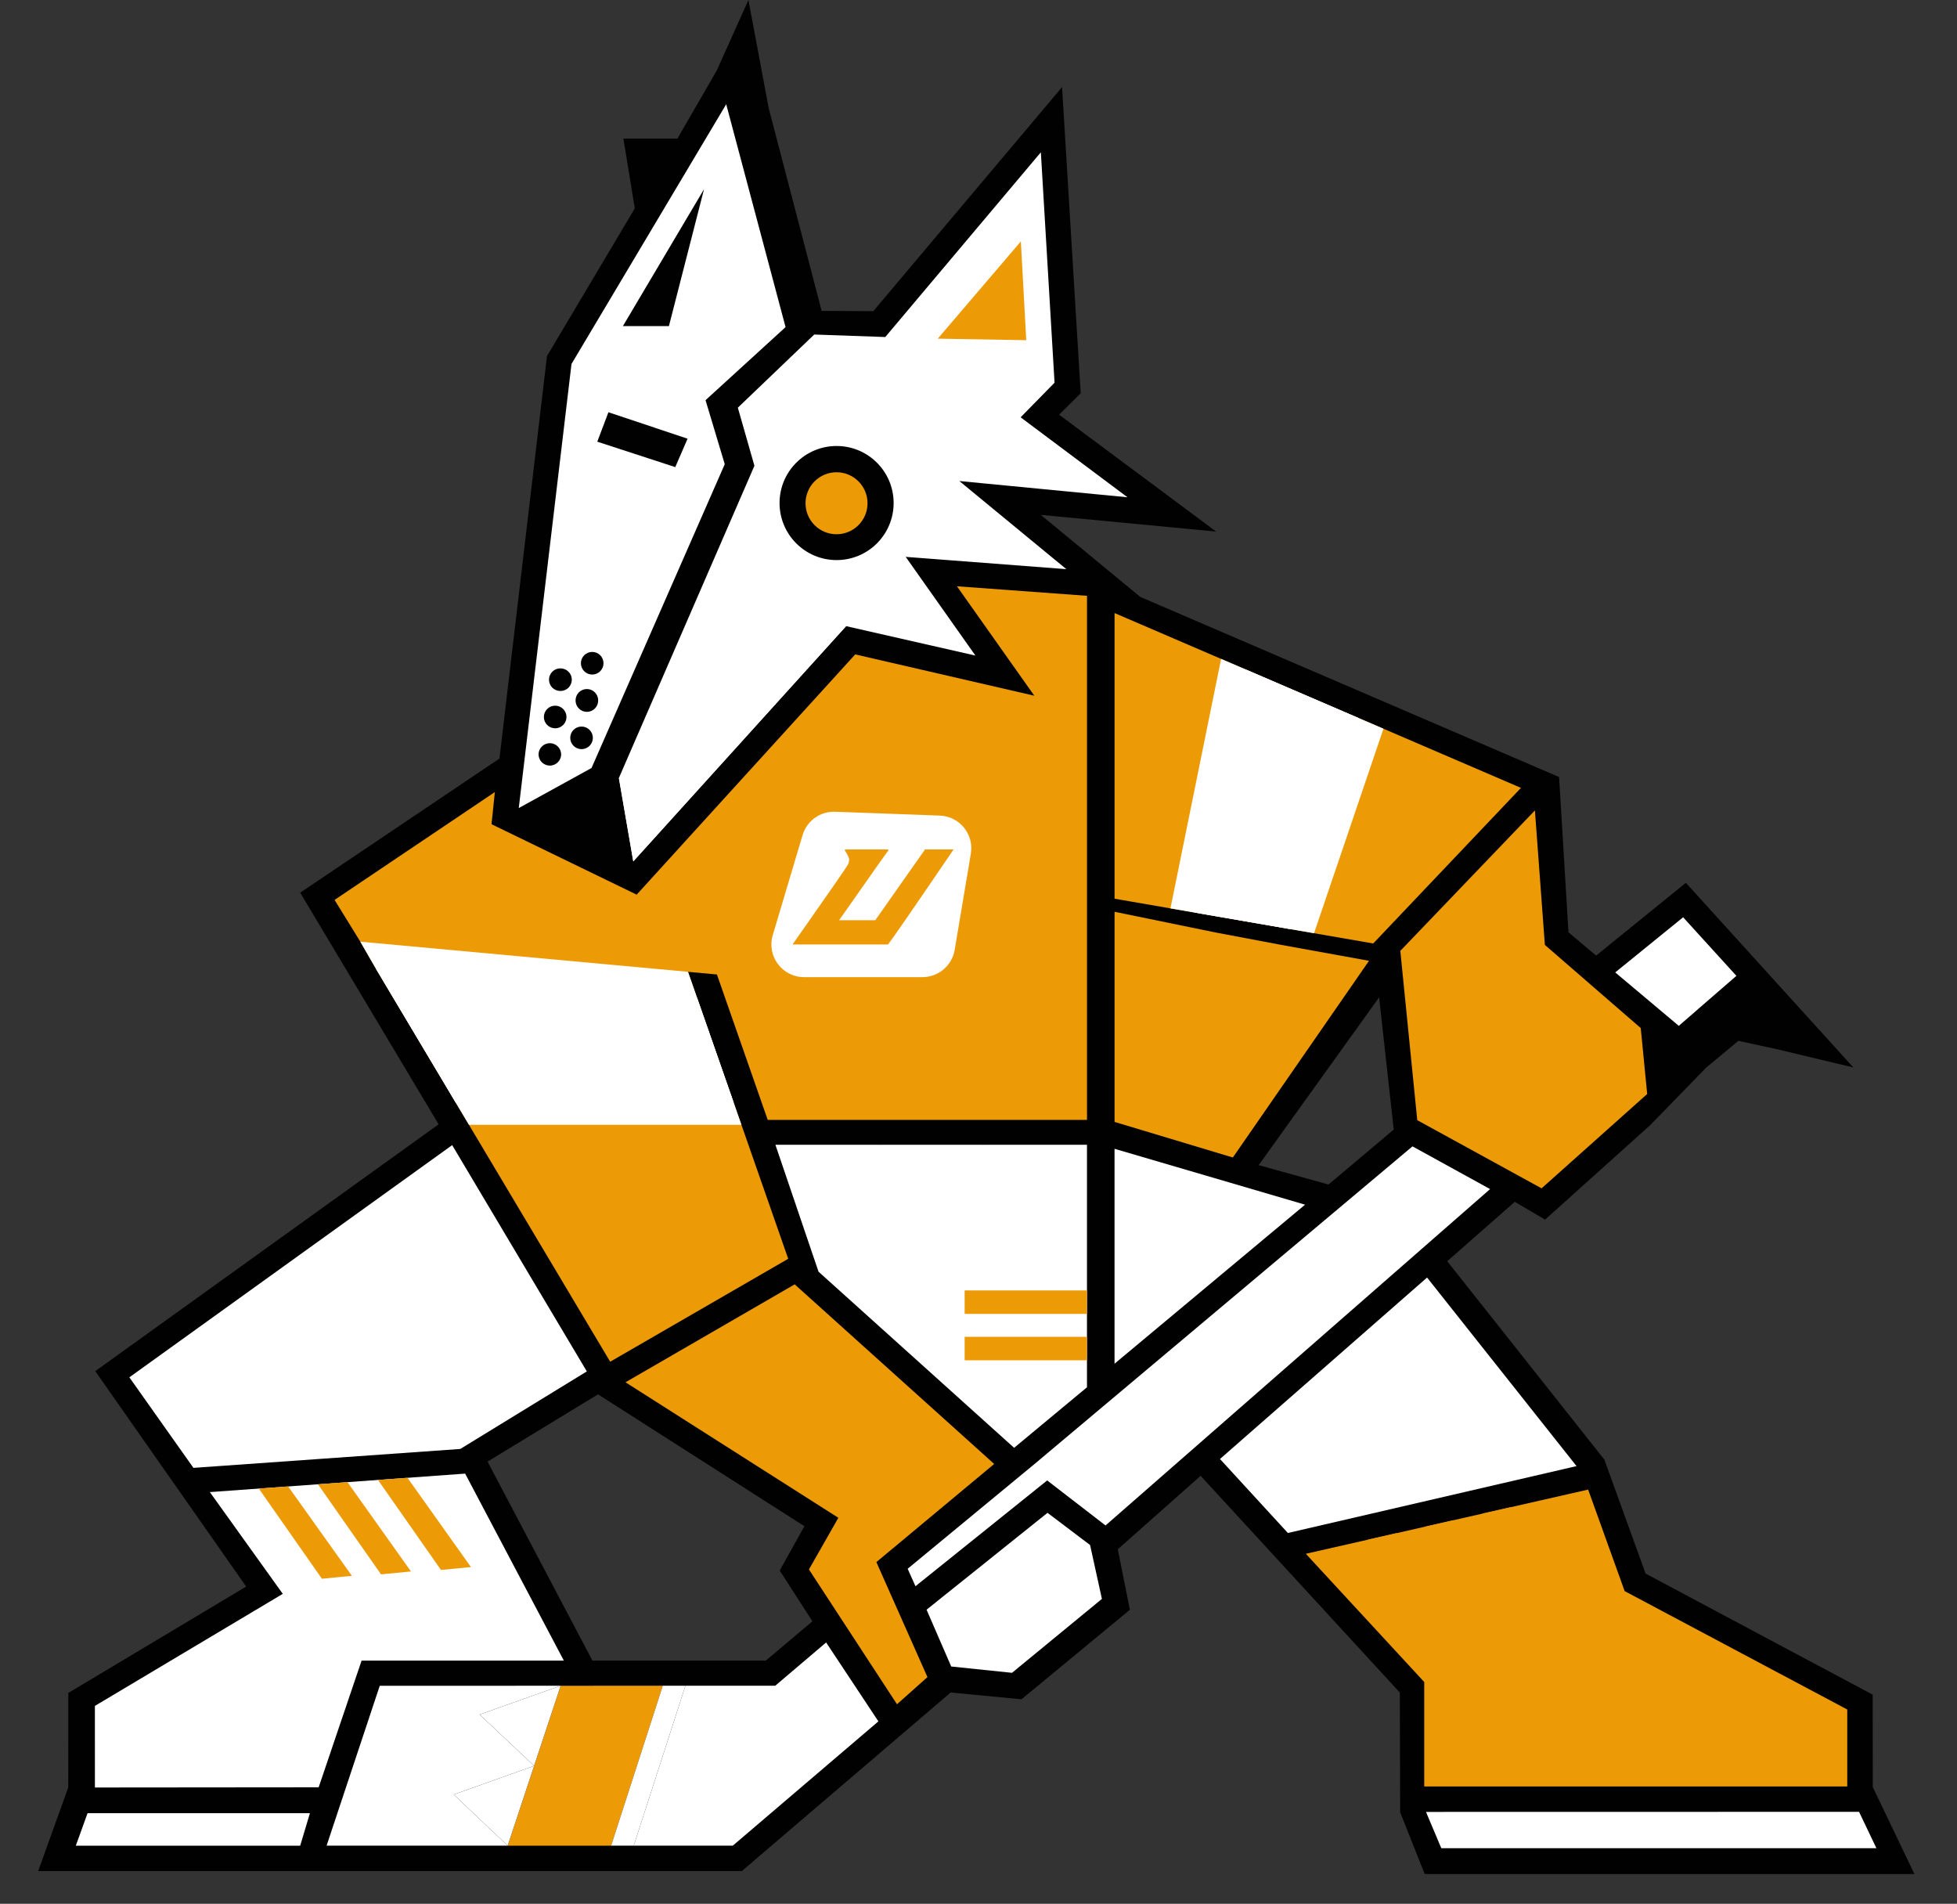
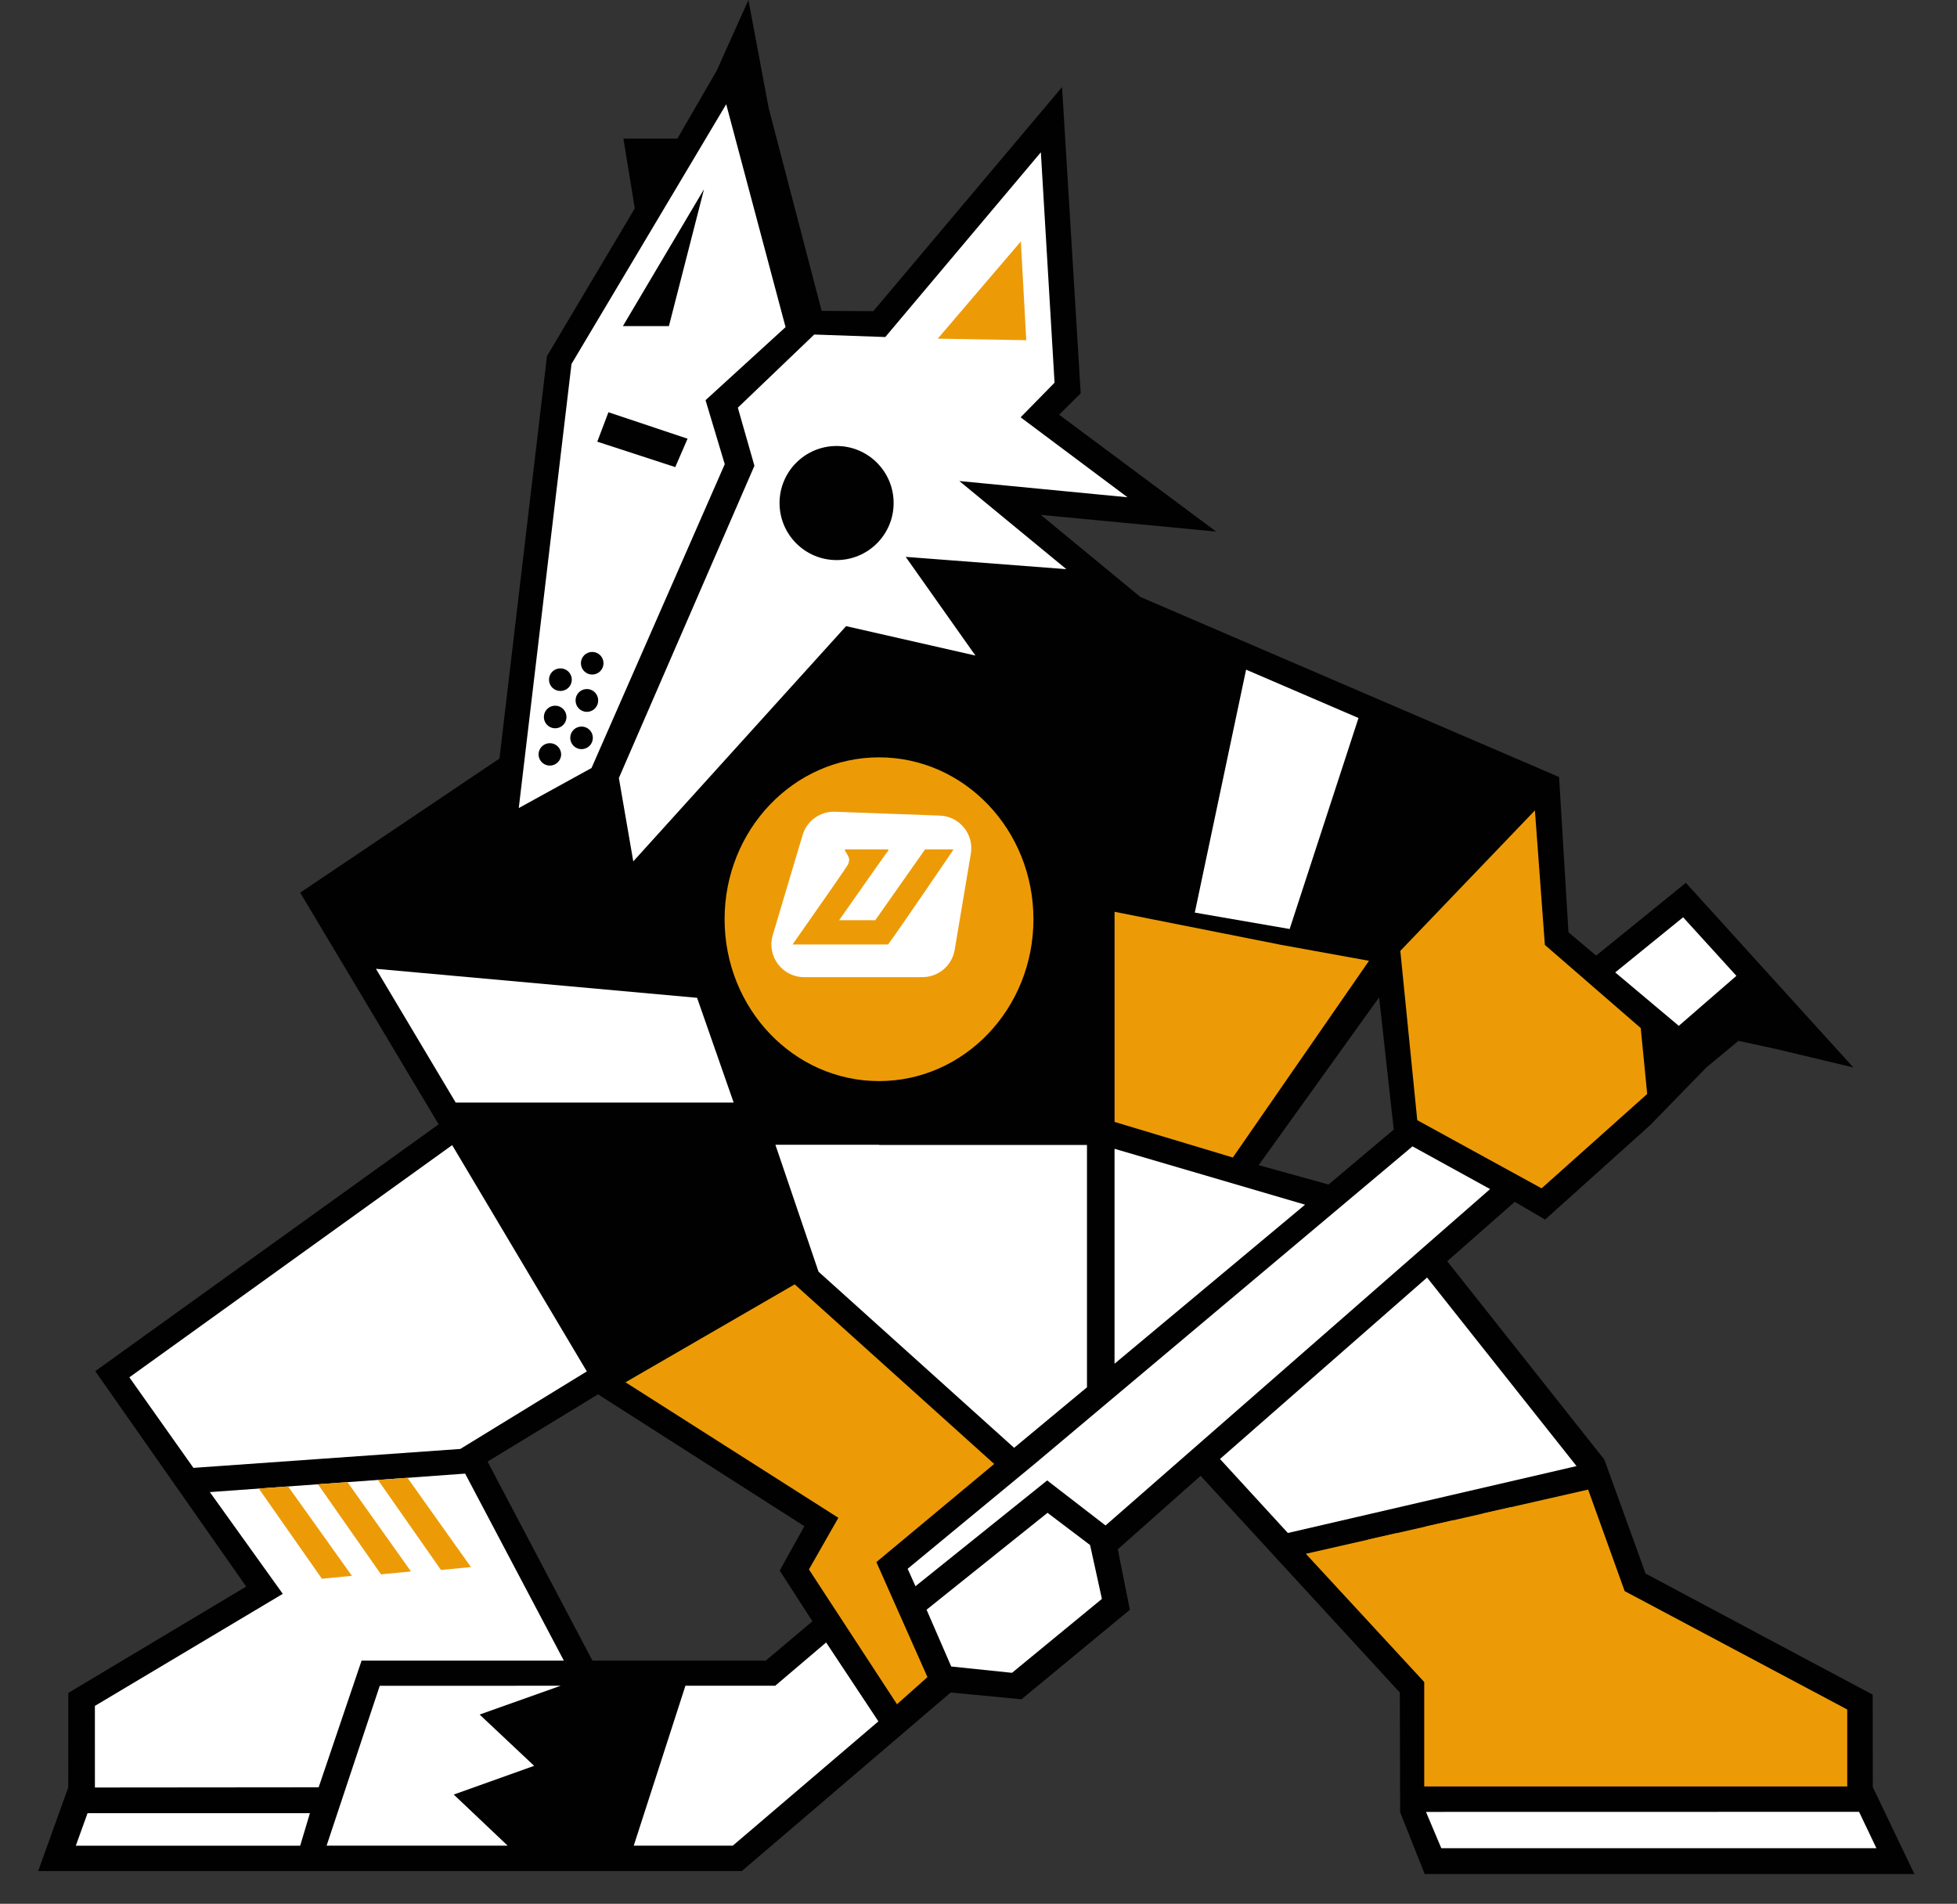
<svg xmlns="http://www.w3.org/2000/svg" width="659" height="641" viewBox="0 0 659 641" fill="none">
  <rect x="0" y="0" width="659" height="641" fill="#333333" stroke="none" />
  <path d="M196.478 267.734C187.055 267.734 179.406 275.373 179.406 284.802C179.406 294.221 187.055 301.87 196.478 301.87C205.902 301.87 213.541 294.221 213.541 284.803C213.541 275.373 205.902 267.734 196.478 267.734ZM196.478 298.209C194.717 298.21 192.973 297.865 191.346 297.191C189.718 296.518 188.24 295.531 186.995 294.285C185.75 293.04 184.762 291.562 184.089 289.934C183.416 288.307 183.071 286.563 183.072 284.802C183.072 277.394 189.062 271.405 196.478 271.405C203.885 271.405 209.882 277.394 209.882 284.802C209.882 292.212 203.885 298.209 196.478 298.209ZM203.492 280.846C203.492 280.086 203.342 279.333 203.05 278.631C202.759 277.929 202.332 277.292 201.794 276.755C200.708 275.671 199.235 275.062 197.7 275.063H189.476V294.546H193.132V286.634H195.754L199.449 294.546H203.492L199.634 286.296C200.761 285.896 201.737 285.158 202.428 284.182C203.118 283.207 203.49 282.041 203.492 280.846ZM197.7 282.976H193.132V278.712H197.7C198.266 278.713 198.809 278.938 199.209 279.338C199.609 279.738 199.835 280.281 199.836 280.847C199.835 281.127 199.78 281.404 199.672 281.662C199.565 281.921 199.407 282.156 199.209 282.353C199.011 282.551 198.775 282.708 198.516 282.815C198.258 282.921 197.98 282.976 197.7 282.976Z" fill="#C8102E" />
  <path d="M273.571 545.89L257.869 559.13H199.492L164.182 492.119L201.379 469.472L270.872 513.873L262.559 528.8L273.571 545.89ZM402.907 316.025L392.591 340.326L375.535 311.291L402.907 316.025ZM454.468 324.945L420.129 339.783L417.199 318.462L454.468 324.945ZM469.326 380.321L447.373 398.826L423.84 392.306L464.404 335.807L469.325 380.321M630.603 570.588L554.139 529.824L540.257 491.456L487.339 424.653L510.083 404.654L520.294 410.639L555.714 378.805L574.596 359.413L585.406 350.449L598.491 353.294L624.1 359.413L567.699 297.244L537.476 321.753L528.167 313.902L525.004 261.625L383.997 200.99L350.481 173.361L409.522 178.978L356.644 139.63L363.915 132.423L357.636 29.317L294.078 104.766L276.678 104.675L258.851 36.41L252.024 0L241.362 23.736L228.11 46.668H209.925L213.76 70.172L184.189 119.893L168.186 255.404L101.088 300.559L147.704 378.56L32.078 461.664L82.9 534.195L23.009 570.003L22.979 601.837L12.859 629.982H249.804L320.126 569.866L343.985 572.145L380.475 542.011L376.405 521.644L404.294 496.906L471.374 569.877L471.484 610.175L479.751 630.982H644.654L630.642 601.706L630.605 570.587" fill="#010101" />
  <path d="M410.817 491.243L433.676 516.157L530.882 493.633L480.551 430.148L410.817 491.243ZM375.309 386.798V459.161L439.467 405.615L375.309 386.798ZM43.562 463.742L65.136 494.23L154.998 487.863L197.605 461.753L152.265 385.562L43.562 463.742Z" fill="white" />
-   <path d="M547.085 535.721L534.79 501.543L439.725 523.158L479.592 566.327V601.496H622.044V575.588L547.085 535.721ZM519.11 400.112L554.674 368.349L552.503 346.15L520.219 318.152L516.866 272.867L471.542 320.158L477.247 377.16L519.11 400.112ZM431.5 318.152L409.5 314L375.318 307V326.47V377.748L415.145 389.731L461 323.5L431.5 318.152ZM334.781 492.914L267.604 432.443L210.633 465.414L282.311 511.041L272.403 528.431L302.054 573.824L312.309 564.676L295.108 525.956L334.781 492.914Z" fill="#EC9B07" />
+   <path d="M547.085 535.721L534.79 501.543L439.725 523.158L479.592 566.327V601.496H622.044V575.588L547.085 535.721ZM519.11 400.112L554.674 368.349L552.503 346.15L520.219 318.152L516.866 272.867L471.542 320.158L477.247 377.16L519.11 400.112ZM431.5 318.152L375.318 307V326.47V377.748L415.145 389.731L461 323.5L431.5 318.152ZM334.781 492.914L267.604 432.443L210.633 465.414L282.311 511.041L272.403 528.431L302.054 573.824L312.309 564.676L295.108 525.956L334.781 492.914Z" fill="#EC9B07" />
  <path d="M352.738 509.366L312.013 541.984L320.317 561.113L340.782 563.237L371.056 538.346L367.076 520.214L352.738 509.366ZM70.666 502.388L95.224 536.648L31.953 574.379L31.96 601.85L107.308 601.782L121.762 559.129H189.869L156.631 496.165L70.666 502.388ZM323.045 161.961L379.676 167.43L343.682 140.506L355.109 128.856L350.496 51.273L298.108 113.477L274.186 112.635L248.459 137.269L254.046 156.827L208.4 261.956L213.249 290.028L235.425 265.52L255.967 242.815L255.97 242.812L271.683 225.445L284.915 210.821L328.467 220.731L304.985 187.496L359.084 191.635L323.045 161.961ZM281.712 188.578C271.108 188.578 262.505 179.983 262.505 169.372C262.505 158.763 271.108 150.166 281.712 150.166C292.323 150.166 300.922 158.763 300.922 169.372C300.922 179.983 292.323 188.578 281.712 188.578Z" fill="white" />
  <path d="M97.025 500.487L87.148 501.201L108.397 531.56L118.495 530.576L97.042 500.514L97.025 500.487ZM117.016 499.04L107.077 499.759L107.091 499.778L128.3 530.081L138.395 529.111L117.021 499.049L117.016 499.04ZM137.218 497.579L137.184 497.582L127.283 498.296V498.299L148.493 528.602L158.588 527.63L137.218 497.579ZM343.761 81.281L315.78 114.024L345.582 114.543L343.761 81.281ZM470.224 516.221L460.635 518.399L460.584 518.413L485.893 545.612L495.756 543.257L470.243 516.243L470.224 516.221ZM489.414 511.858L479.771 514.052L479.782 514.065L505.062 541.231L514.927 538.877L489.442 511.891L489.414 511.858ZM508.775 507.456L508.768 507.458L499.129 509.649L499.13 509.652L524.418 536.829L534.283 534.473L508.775 507.456Z" fill="#EC9B07" />
  <path d="M331.067 385.508H261.132L275.632 428.181L341.494 487.479L366.03 467.098V385.508H331.067ZM179.855 594.561L179.859 594.545L161.506 577.288L188.788 567.591L127.878 567.598L109.977 621.435H170.952L152.792 604.226L179.855 594.561ZM278.19 553.017L261.056 567.582L230.812 567.585L213.408 621.435H246.757L295.791 579.583L278.19 553.017Z" fill="white" />
-   <path d="M281.69 179.881C287.456 179.881 292.132 175.21 292.132 169.446C292.132 163.681 287.455 159.008 281.69 159.008C280.319 159.008 278.962 159.278 277.695 159.802C276.429 160.327 275.278 161.096 274.309 162.065C273.34 163.035 272.571 164.185 272.047 165.452C271.522 166.718 271.252 168.075 271.252 169.446C271.252 175.21 275.927 179.881 281.69 179.881ZM324.834 434.478V442.386H366.046L366.05 434.478H324.834ZM324.834 450.114V458.018H366.038L366.041 450.114H324.834ZM258.526 377.07L366.039 377.074V200.609L322.244 197.398L348.303 234.252L287.988 220.336L214.391 301.229L165.516 277.511L166.633 266.694L112.664 303L121.341 317.071L126.601 326.194L153.461 371.245L157.921 378.729L205.474 458.49L265.422 423.833L249.673 378.729L247.059 371.245L234.739 335.963L231.684 327.215L241.417 328.109L258.526 377.07ZM298.035 265.981C324.059 265.981 345.155 287.078 345.155 313.101C345.155 339.124 324.06 360.222 298.035 360.222C272.011 360.222 250.915 339.124 250.915 313.101C250.915 287.078 272.01 265.981 298.035 265.981ZM465.871 245.365L457.465 241.751L419.612 225.47L411.199 221.853L375.318 206.419V302.594L394.143 305.852L402.341 307.269L434.284 312.796L442.496 314.216L462.419 317.665L512.167 265.279L465.871 245.365ZM179.879 594.512L179.867 594.547L179.862 594.564L170.959 621.438H205.797L223.189 567.59L188.796 567.594L179.879 594.512Z" fill="#EC9B07" />
  <path d="M278.621 409.254L296.104 385.508H261.141L278.621 409.254Z" fill="white" />
-   <path d="M313.58 409.254L331.063 385.507H296.097L313.58 409.254ZM348.549 409.254L366.032 385.507H331.067L348.549 409.254ZM247.054 371.241L234.735 335.96L231.678 327.211L121.336 317.067L126.596 326.189L153.456 371.241L157.916 378.726H249.667L247.054 371.241ZM457.46 241.748L419.607 225.467L411.194 221.85L394.138 305.848L402.336 307.266L434.279 312.793L442.491 314.213L465.866 245.363L457.46 241.748ZM213.25 290.027L235.426 265.518L208.4 261.956L213.25 290.027ZM235.426 265.518L255.969 242.815L231.122 240.673L235.426 265.518ZM284.916 210.821L266.624 208.156L271.683 225.445L284.916 210.821ZM251.038 222.645L255.97 242.812L271.683 225.445L251.038 222.645ZM179.861 594.544L179.872 594.509L188.791 567.591L161.509 577.287L179.861 594.544ZM170.954 621.435L179.856 594.559L152.793 604.225L170.954 621.435ZM205.792 621.435H213.41L230.814 567.585L223.183 567.587L205.792 621.435Z" fill="white" />
  <path d="M247.055 371.244L234.736 335.962L126.597 326.192L153.457 371.244H247.055ZM457.461 241.75L419.608 225.469L402.337 307.268L434.28 312.795L457.461 241.75ZM584.717 328.565L566.775 308.844L543.911 327.409L565.314 345.398L584.717 328.565ZM626.019 610.04L480.186 610.068L485.346 622.293H631.864L626.019 610.04ZM475.636 385.981L348.673 492.674L305.642 528.202L308.275 534.078L352.625 498.46L372.276 513.625L501.772 400.364L475.636 385.981ZM25.531 621.437H101.087L104.362 610.498H29.482L25.531 621.437ZM264.53 110.137L244.541 35.102L192.447 122.543L174.687 272.072L199.192 258.587L244.052 156.292L237.581 134.742L264.53 110.137ZM185.155 257.774C184.403 257.774 183.667 257.551 183.041 257.133C182.416 256.715 181.928 256.121 181.639 255.426C181.448 254.964 181.35 254.469 181.35 253.97C181.367 252.971 181.775 252.019 182.487 251.319C183.2 250.618 184.159 250.226 185.157 250.227C186.156 250.228 187.114 250.62 187.826 251.32C188.538 252.02 188.946 252.971 188.963 253.97C188.963 256.072 187.257 257.774 185.156 257.774H185.155ZM186.948 245.217C185.938 245.217 184.97 244.816 184.255 244.102C183.541 243.388 183.14 242.419 183.14 241.409C183.14 240.399 183.541 239.43 184.255 238.716C184.97 238.002 185.938 237.601 186.948 237.601C187.958 237.601 188.927 238.002 189.641 238.716C190.355 239.43 190.757 240.399 190.757 241.409C190.757 242.419 190.355 243.388 189.641 244.102C188.927 244.816 187.958 245.217 186.948 245.217ZM188.744 232.651C188.238 232.659 187.737 232.567 187.267 232.38C186.798 232.193 186.37 231.914 186.01 231.56C185.468 231.026 185.099 230.342 184.949 229.596C184.799 228.85 184.875 228.076 185.168 227.374C185.363 226.908 185.65 226.485 186.01 226.13C186.37 225.777 186.798 225.498 187.267 225.311C187.737 225.124 188.239 225.032 188.744 225.04C189.753 225.04 190.721 225.441 191.435 226.155C192.149 226.869 192.55 227.837 192.55 228.846C192.55 229.856 192.149 230.824 191.435 231.538C190.721 232.251 189.753 232.652 188.744 232.652V232.651ZM195.832 252.242C194.822 252.242 193.853 251.841 193.139 251.126C192.424 250.412 192.022 249.443 192.022 248.433C192.022 246.332 193.729 244.629 195.832 244.629C196.842 244.629 197.81 245.03 198.524 245.744C199.237 246.458 199.638 247.426 199.638 248.435C199.638 249.445 199.237 250.413 198.524 251.126C197.81 251.84 196.842 252.241 195.832 252.241V252.242ZM197.626 239.682C196.615 239.682 195.647 239.28 194.933 238.566C194.219 237.851 193.817 236.883 193.817 235.872C193.808 235.367 193.9 234.864 194.087 234.395C194.274 233.925 194.554 233.497 194.908 233.137C195.443 232.595 196.127 232.225 196.873 232.075C197.619 231.925 198.393 232.001 199.096 232.295C199.562 232.491 199.984 232.777 200.338 233.138C200.693 233.498 200.972 233.925 201.16 234.394C201.347 234.864 201.44 235.366 201.43 235.872C201.43 236.882 201.03 237.85 200.316 238.565C199.603 239.279 198.635 239.681 197.626 239.682ZM199.42 227.12C198.41 227.12 197.441 226.719 196.727 226.005C196.013 225.291 195.612 224.322 195.612 223.312C195.612 222.302 196.013 221.333 196.727 220.619C197.441 219.905 198.41 219.504 199.42 219.504C200.43 219.504 201.399 219.905 202.113 220.619C202.827 221.333 203.228 222.302 203.228 223.312C203.228 224.322 202.827 225.291 202.113 226.005C201.399 226.719 200.43 227.12 199.42 227.12ZM227.385 157.273L201.129 148.715L204.883 138.799L231.53 147.712L227.385 157.273ZM225.247 109.803L209.755 109.798L237.07 63.709L225.248 109.804L225.247 109.803Z" fill="white" />
  <ellipse cx="296" cy="309.5" rx="52" ry="54.5" fill="#EC9B07" />
  <path d="M270.265 281.163C271.698 276.357 276.2 273.129 281.211 273.314L316.48 274.613C323.116 274.857 328.024 280.881 326.923 287.429L321.477 319.824C320.587 325.121 316.001 329 310.629 329H270.759C263.398 329 258.114 321.911 260.218 314.857L270.265 281.163Z" fill="white" />
  <path d="M284.498 286H298.887C299.084 286.035 299.183 286.142 299.183 286.319C299.084 286.319 293.548 294.155 282.573 309.827H294.74L311.498 286H321V286.16C307.673 305.754 300.351 316.367 299.035 318H267V317.84C278.995 300.749 285.173 291.839 285.535 291.111C285.732 290.757 285.88 290.224 285.979 289.514C285.979 288.928 285.485 287.864 284.498 286.319V286Z" fill="#EC9B07" />
</svg>